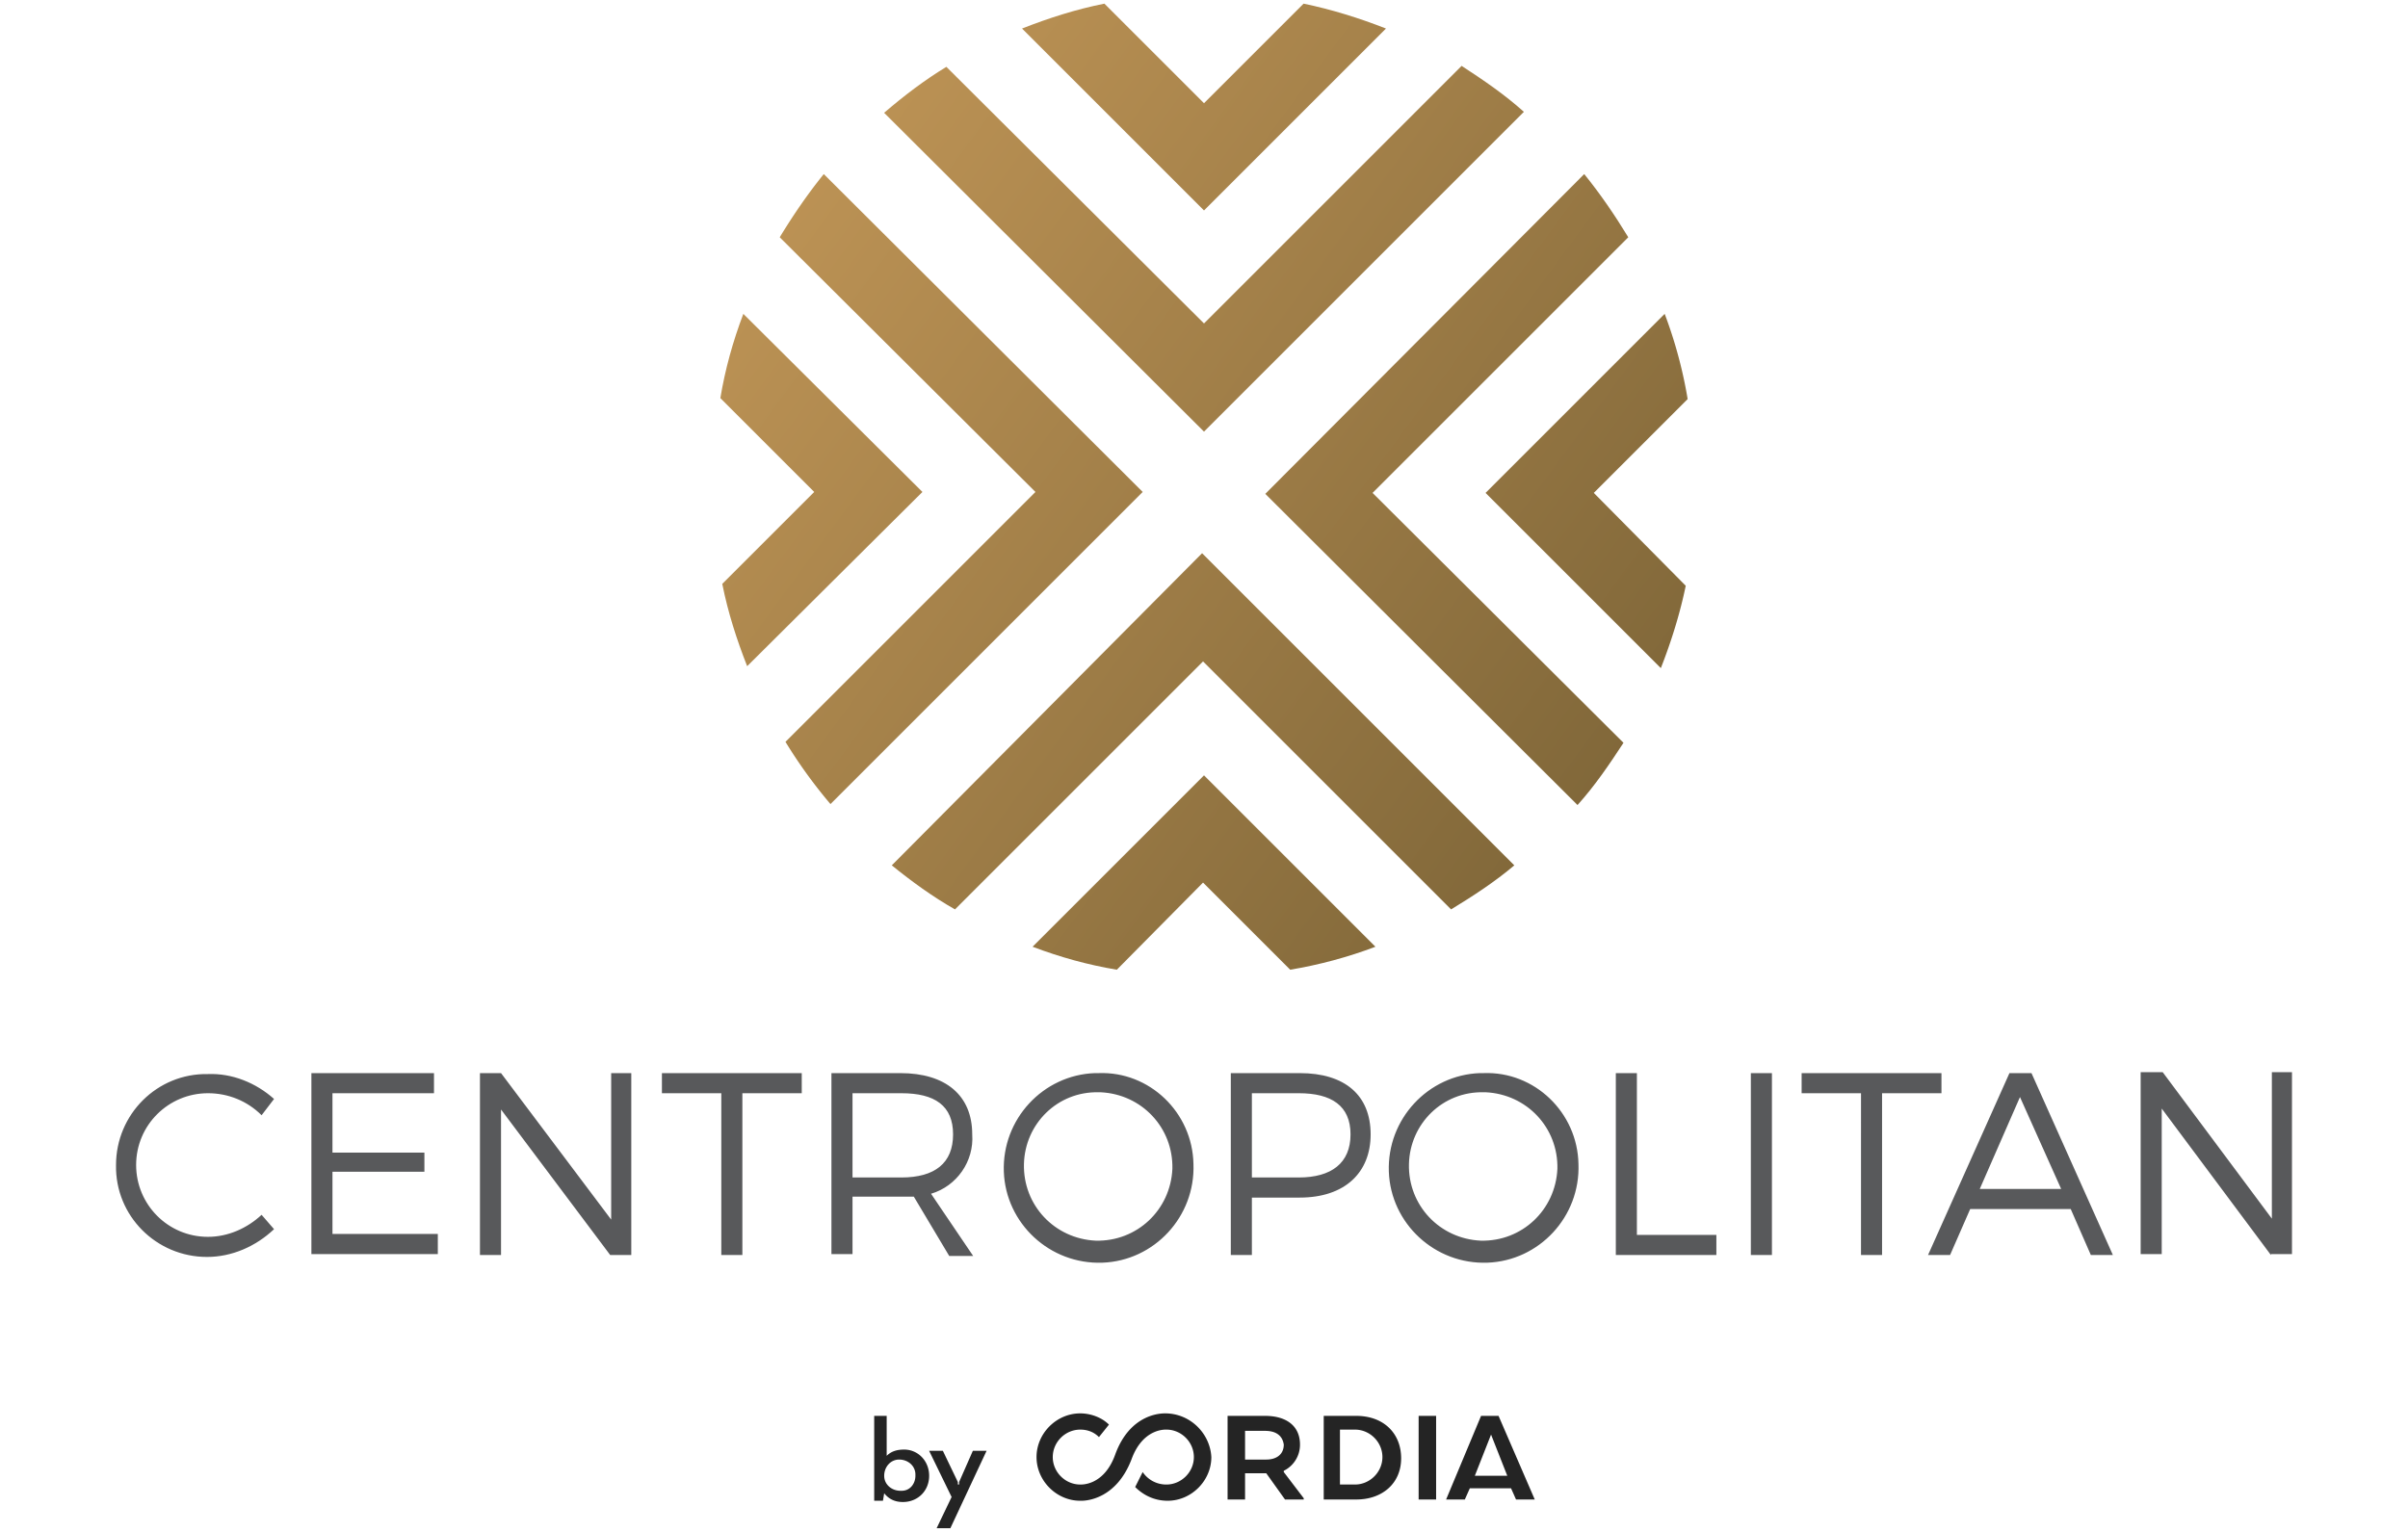
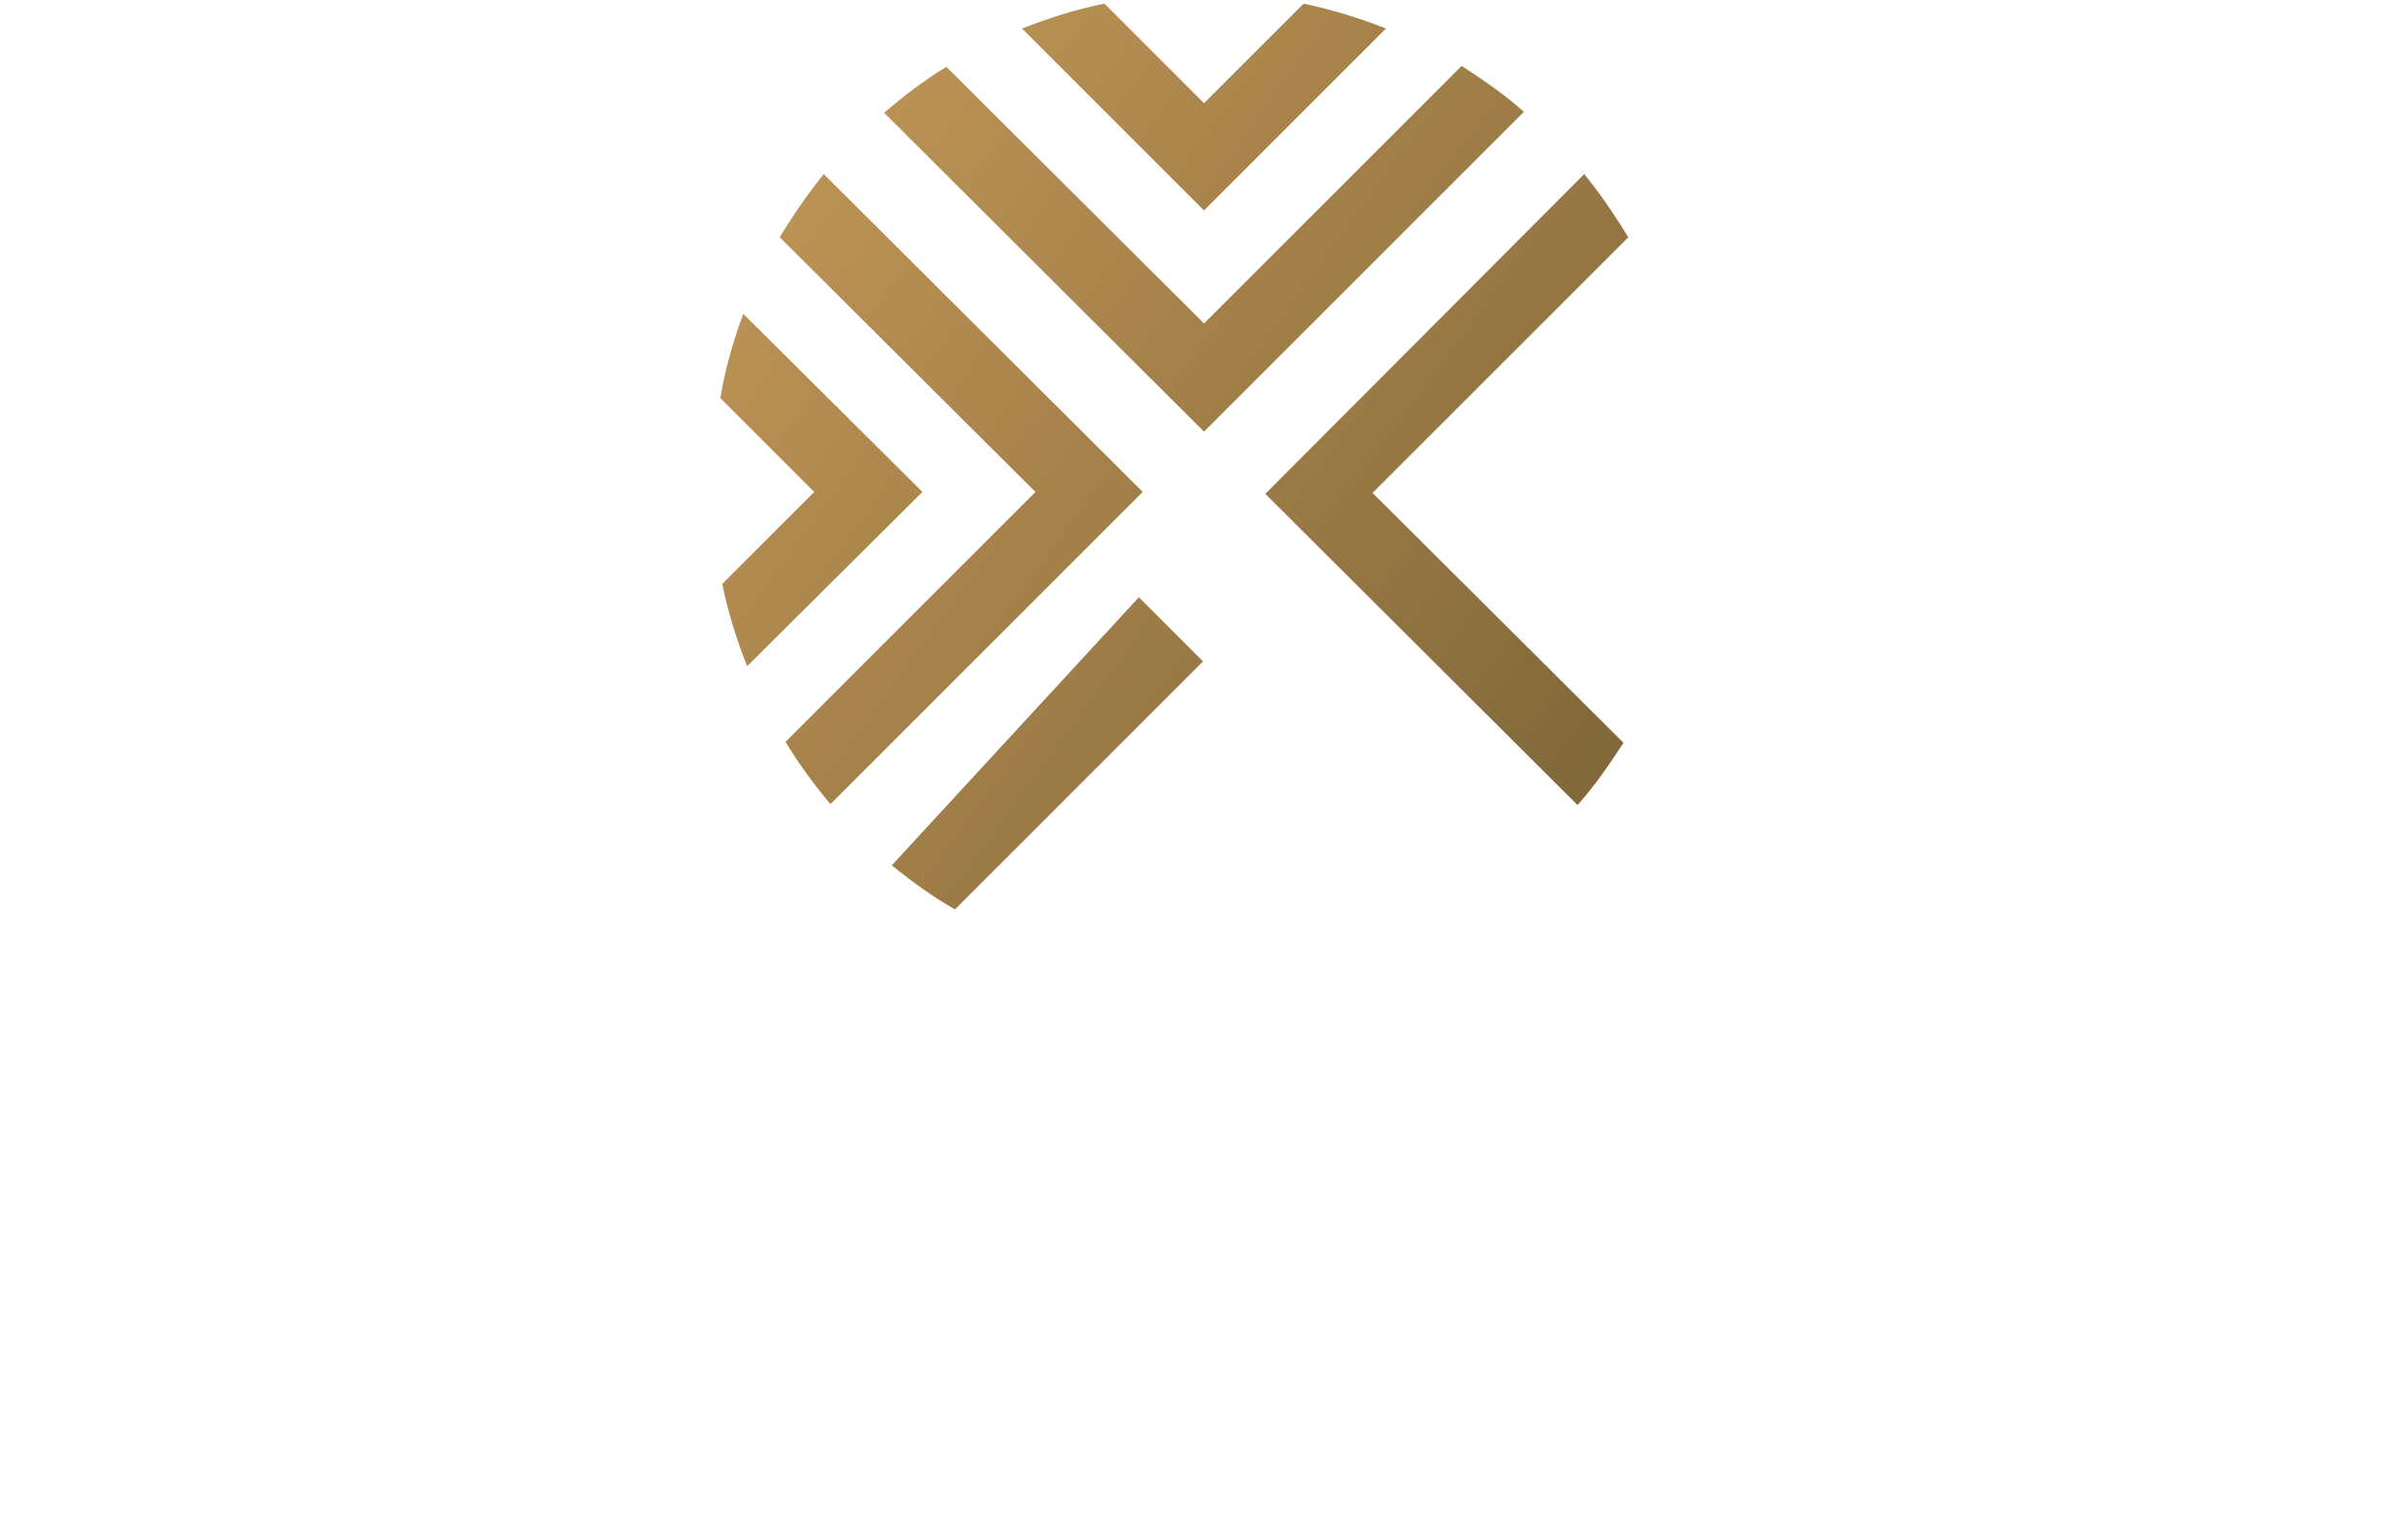
<svg xmlns="http://www.w3.org/2000/svg" width="264" height="168" fill="none" viewBox="0 0 264 168">
-   <path fill="#58595B" d="m30.045 120.52-1.365 1.785c-1.575-1.575-3.675-2.415-5.88-2.415-4.305 0-7.875 3.465-7.875 7.875 0 4.305 3.465 7.875 7.875 7.875 2.205 0 4.305-.945 5.88-2.415l1.365 1.575c-1.995 1.89-4.62 3.045-7.35 3.045-5.565 0-10.08-4.515-9.975-10.08 0-5.565 4.515-10.08 10.08-9.975 2.625-.105 5.25.945 7.245 2.73Zm6.405-.63v6.51h10.08v2.1H36.45v6.825H48v2.205H34.14v-19.845h13.44v2.205H36.45Zm30.45 17.745-11.97-15.96v15.96h-2.31v-19.95h2.31l12.076 16.065v-16.065h2.205v19.95H66.9Zm14.49-17.745v17.745h-2.31V119.89h-6.51v-2.205H87.9v2.205h-6.51Zm18.795 11.34h-6.72v6.3h-2.31v-19.845h7.56c4.935 0 7.875 2.415 7.875 6.72.21 2.94-1.68 5.67-4.515 6.51l4.62 6.825h-2.625l-3.885-6.51Zm-1.365-2.1c3.675 0 5.67-1.575 5.67-4.725 0-3.15-1.995-4.515-5.67-4.515h-5.355v9.24h5.355Zm32.025-1.47c.21 5.775-4.305 10.605-9.975 10.815-5.775.21-10.605-4.305-10.815-9.975-.21-5.775 4.305-10.605 9.975-10.815h.42c5.565-.21 10.29 4.305 10.395 9.975Zm-18.585 0c-.105 4.515 3.36 8.19 7.875 8.4 4.515.105 8.19-3.36 8.4-7.875.105-4.515-3.36-8.19-7.875-8.4h-.21c-4.515-.105-8.085 3.465-8.19 7.875Zm30.24-9.975c4.935 0 7.77 2.415 7.77 6.72 0 4.2-2.835 6.93-7.77 6.93h-5.25v6.3h-2.31v-19.95h7.56Zm-5.25 11.445h5.145c3.57 0 5.67-1.575 5.67-4.725 0-3.15-2.1-4.515-5.67-4.515h-5.145v9.24Zm35.805-1.47c.21 5.775-4.305 10.605-9.975 10.815-5.775.21-10.605-4.305-10.815-9.975-.21-5.775 4.305-10.605 9.975-10.815h.42c5.565-.21 10.29 4.305 10.395 9.975Zm-18.585 0c-.105 4.515 3.36 8.19 7.875 8.4 4.515.105 8.19-3.36 8.4-7.875.105-4.515-3.36-8.19-7.875-8.4h-.21c-4.515-.105-8.085 3.465-8.19 7.875Zm33.705 7.77v2.205H177.15v-19.95h2.31v17.745h8.715Zm3.78 2.205v-19.95h2.31v19.95h-2.31Zm14.386-17.745v17.745h-2.31V119.89h-6.51v-2.205h15.33v2.205h-6.51ZM216 132.595l-2.205 5.04h-2.415l8.925-19.95h2.415l8.925 19.95h-2.415l-2.205-5.04H216Zm5.46-12.285-4.41 10.08h8.925l-4.515-10.08Zm27.51 17.325L237 121.57v15.96h-2.31v-19.95h2.415l11.97 16.065V117.58h2.205v19.95h-2.31v.105Z" />
  <path fill="url(#a)" d="m150.48 54.055 28.035-28.035c-1.47-2.415-3.045-4.725-4.83-6.93L138.72 54.16l34.23 34.125c1.89-2.1 3.465-4.41 5.04-6.825l-27.51-27.405Z" />
-   <path fill="url(#b)" d="m174.735 54.055 10.29-10.29a49.246 49.246 0 0 0-2.52-9.345L162.87 54.055l19.215 19.215c1.155-2.94 2.1-5.985 2.73-9.03l-10.08-10.185Z" />
-   <path fill="url(#c)" d="M97.77 94.9c2.205 1.785 4.515 3.465 6.93 4.83l27.195-27.195L159.09 99.73c2.415-1.47 4.83-3.045 6.93-4.83l-34.23-34.23L97.77 94.9Z" />
-   <path fill="url(#d)" d="m131.895 96.79 9.555 9.555c3.15-.525 6.3-1.365 9.345-2.52L132 85.03l-18.795 18.795c3.045 1.155 6.09 1.995 9.24 2.52l9.45-9.555Z" />
+   <path fill="url(#c)" d="M97.77 94.9c2.205 1.785 4.515 3.465 6.93 4.83l27.195-27.195L159.09 99.73l-34.23-34.23L97.77 94.9Z" />
  <path fill="url(#e)" d="M132 35.47 103.755 7.33c-2.415 1.47-4.62 3.15-6.825 5.04L132 47.335l35.07-35.07c-2.1-1.89-4.41-3.465-6.825-5.04L132 35.47Z" />
  <path fill="url(#f)" d="M121.08.4c-3.15.63-6.09 1.575-9.03 2.73L132 23.08l19.95-19.95c-2.94-1.155-5.985-2.1-9.03-2.73L132 11.32 121.08.4Z" />
  <path fill="url(#g)" d="M90.315 19.09c-1.785 2.205-3.36 4.515-4.83 6.93l28.035 27.93-27.405 27.405a53.84 53.84 0 0 0 4.935 6.825l34.23-34.23-34.965-34.86Z" />
  <path fill="url(#h)" d="m89.265 53.95-10.08 10.08c.63 3.15 1.575 6.09 2.73 9.03l19.215-19.11-19.635-19.53c-1.155 3.045-1.995 6.09-2.52 9.24l10.29 10.29Z" />
-   <path fill="#242424" d="M164.293 155.274h-1.917l-3.833 9.172h2.053l.548-1.232h4.518l.547 1.232h2.054l-3.97-9.172Zm-2.601 6.571 1.779-4.518 1.78 4.518h-3.559Zm-27.107-6.571h4.107c2.327 0 3.833 1.095 3.833 3.149a3.19 3.19 0 0 1-1.779 2.874v.137l2.19 2.875v.137h-2.054l-2.053-2.875h-2.327v2.875h-1.917v-9.172Zm4.107 1.643h-2.19v3.148h2.327c1.095 0 1.917-.547 1.917-1.642-.137-.959-.822-1.506-2.054-1.506Zm9.994 7.529h-3.56v-9.172h3.56c3.012 0 4.928 1.916 4.928 4.654s-2.053 4.518-4.928 4.518Zm-1.78-7.529v5.886h1.643c1.643 0 3.012-1.369 3.012-3.011 0-1.643-1.369-3.012-3.012-3.012h-1.643v.137Zm10.542-1.643h-1.917v9.172h1.917v-9.172ZM127.74 155c-.411 0-3.833 0-5.476 4.518-1.232 3.422-3.696 3.285-3.833 3.285-1.643 0-3.012-1.369-3.012-3.011 0-1.643 1.369-3.012 3.012-3.012.821 0 1.506.274 2.053.821l1.095-1.369c-.821-.821-2.053-1.232-3.148-1.232-2.601 0-4.792 2.19-4.792 4.792 0 2.601 2.191 4.791 4.792 4.791h.137c.684 0 3.833-.274 5.476-4.518 1.232-3.422 3.696-3.285 3.833-3.285 1.643 0 3.012 1.369 3.012 3.012 0 1.642-1.369 3.011-3.012 3.011a3.113 3.113 0 0 1-2.601-1.369l-.822 1.643c.959.959 2.191 1.506 3.56 1.506 2.601 0 4.791-2.19 4.791-4.791-.137-2.602-2.327-4.792-5.065-4.792Zm-28.612 3.97c-.685 0-1.37.137-1.917.685v-4.381h-1.369v9.309h.959l.136-.821c.548.684 1.233.958 2.054.958 1.643 0 2.875-1.232 2.875-2.875s-1.232-2.875-2.738-2.875Zm-.41 4.518c-.96 0-1.78-.685-1.78-1.643s.684-1.78 1.642-1.78c.959 0 1.78.685 1.78 1.643v.137c0 .821-.548 1.643-1.506 1.643h-.137Zm7.939-4.381-1.506 3.423v.273h-.137v-.273l-1.643-3.423h-1.506l2.464 5.065-1.642 3.423h1.506l3.97-8.488h-1.506Z" />
  <defs>
    <linearGradient id="a" x1="100.11" x2="193.094" y1="-.121" y2="68.233" gradientUnits="userSpaceOnUse">
      <stop stop-color="#BD9355" />
      <stop offset=".99" stop-color="#806739" />
    </linearGradient>
    <linearGradient id="b" x1="103.188" x2="196.172" y1="-4.297" y2="64.057" gradientUnits="userSpaceOnUse">
      <stop stop-color="#BD9355" />
      <stop offset=".99" stop-color="#806739" />
    </linearGradient>
    <linearGradient id="c" x1="68.093" x2="161.077" y1="43.445" y2="111.799" gradientUnits="userSpaceOnUse">
      <stop stop-color="#BD9355" />
      <stop offset=".99" stop-color="#806739" />
    </linearGradient>
    <linearGradient id="d" x1="62.922" x2="155.905" y1="50.478" y2="118.832" gradientUnits="userSpaceOnUse">
      <stop stop-color="#BD9355" />
      <stop offset=".99" stop-color="#806739" />
    </linearGradient>
    <linearGradient id="e" x1="103.209" x2="196.193" y1="-4.333" y2="64.021" gradientUnits="userSpaceOnUse">
      <stop stop-color="#BD9355" />
      <stop offset=".99" stop-color="#806739" />
    </linearGradient>
    <linearGradient id="f" x1="108.482" x2="201.465" y1="-11.501" y2="56.853" gradientUnits="userSpaceOnUse">
      <stop stop-color="#BD9355" />
      <stop offset=".99" stop-color="#806739" />
    </linearGradient>
    <linearGradient id="g" x1="71.158" x2="164.141" y1="39.268" y2="107.622" gradientUnits="userSpaceOnUse">
      <stop stop-color="#BD9355" />
      <stop offset=".99" stop-color="#806739" />
    </linearGradient>
    <linearGradient id="h" x1="67.942" x2="160.925" y1="43.644" y2="111.998" gradientUnits="userSpaceOnUse">
      <stop stop-color="#BD9355" />
      <stop offset=".99" stop-color="#806739" />
    </linearGradient>
  </defs>
</svg>